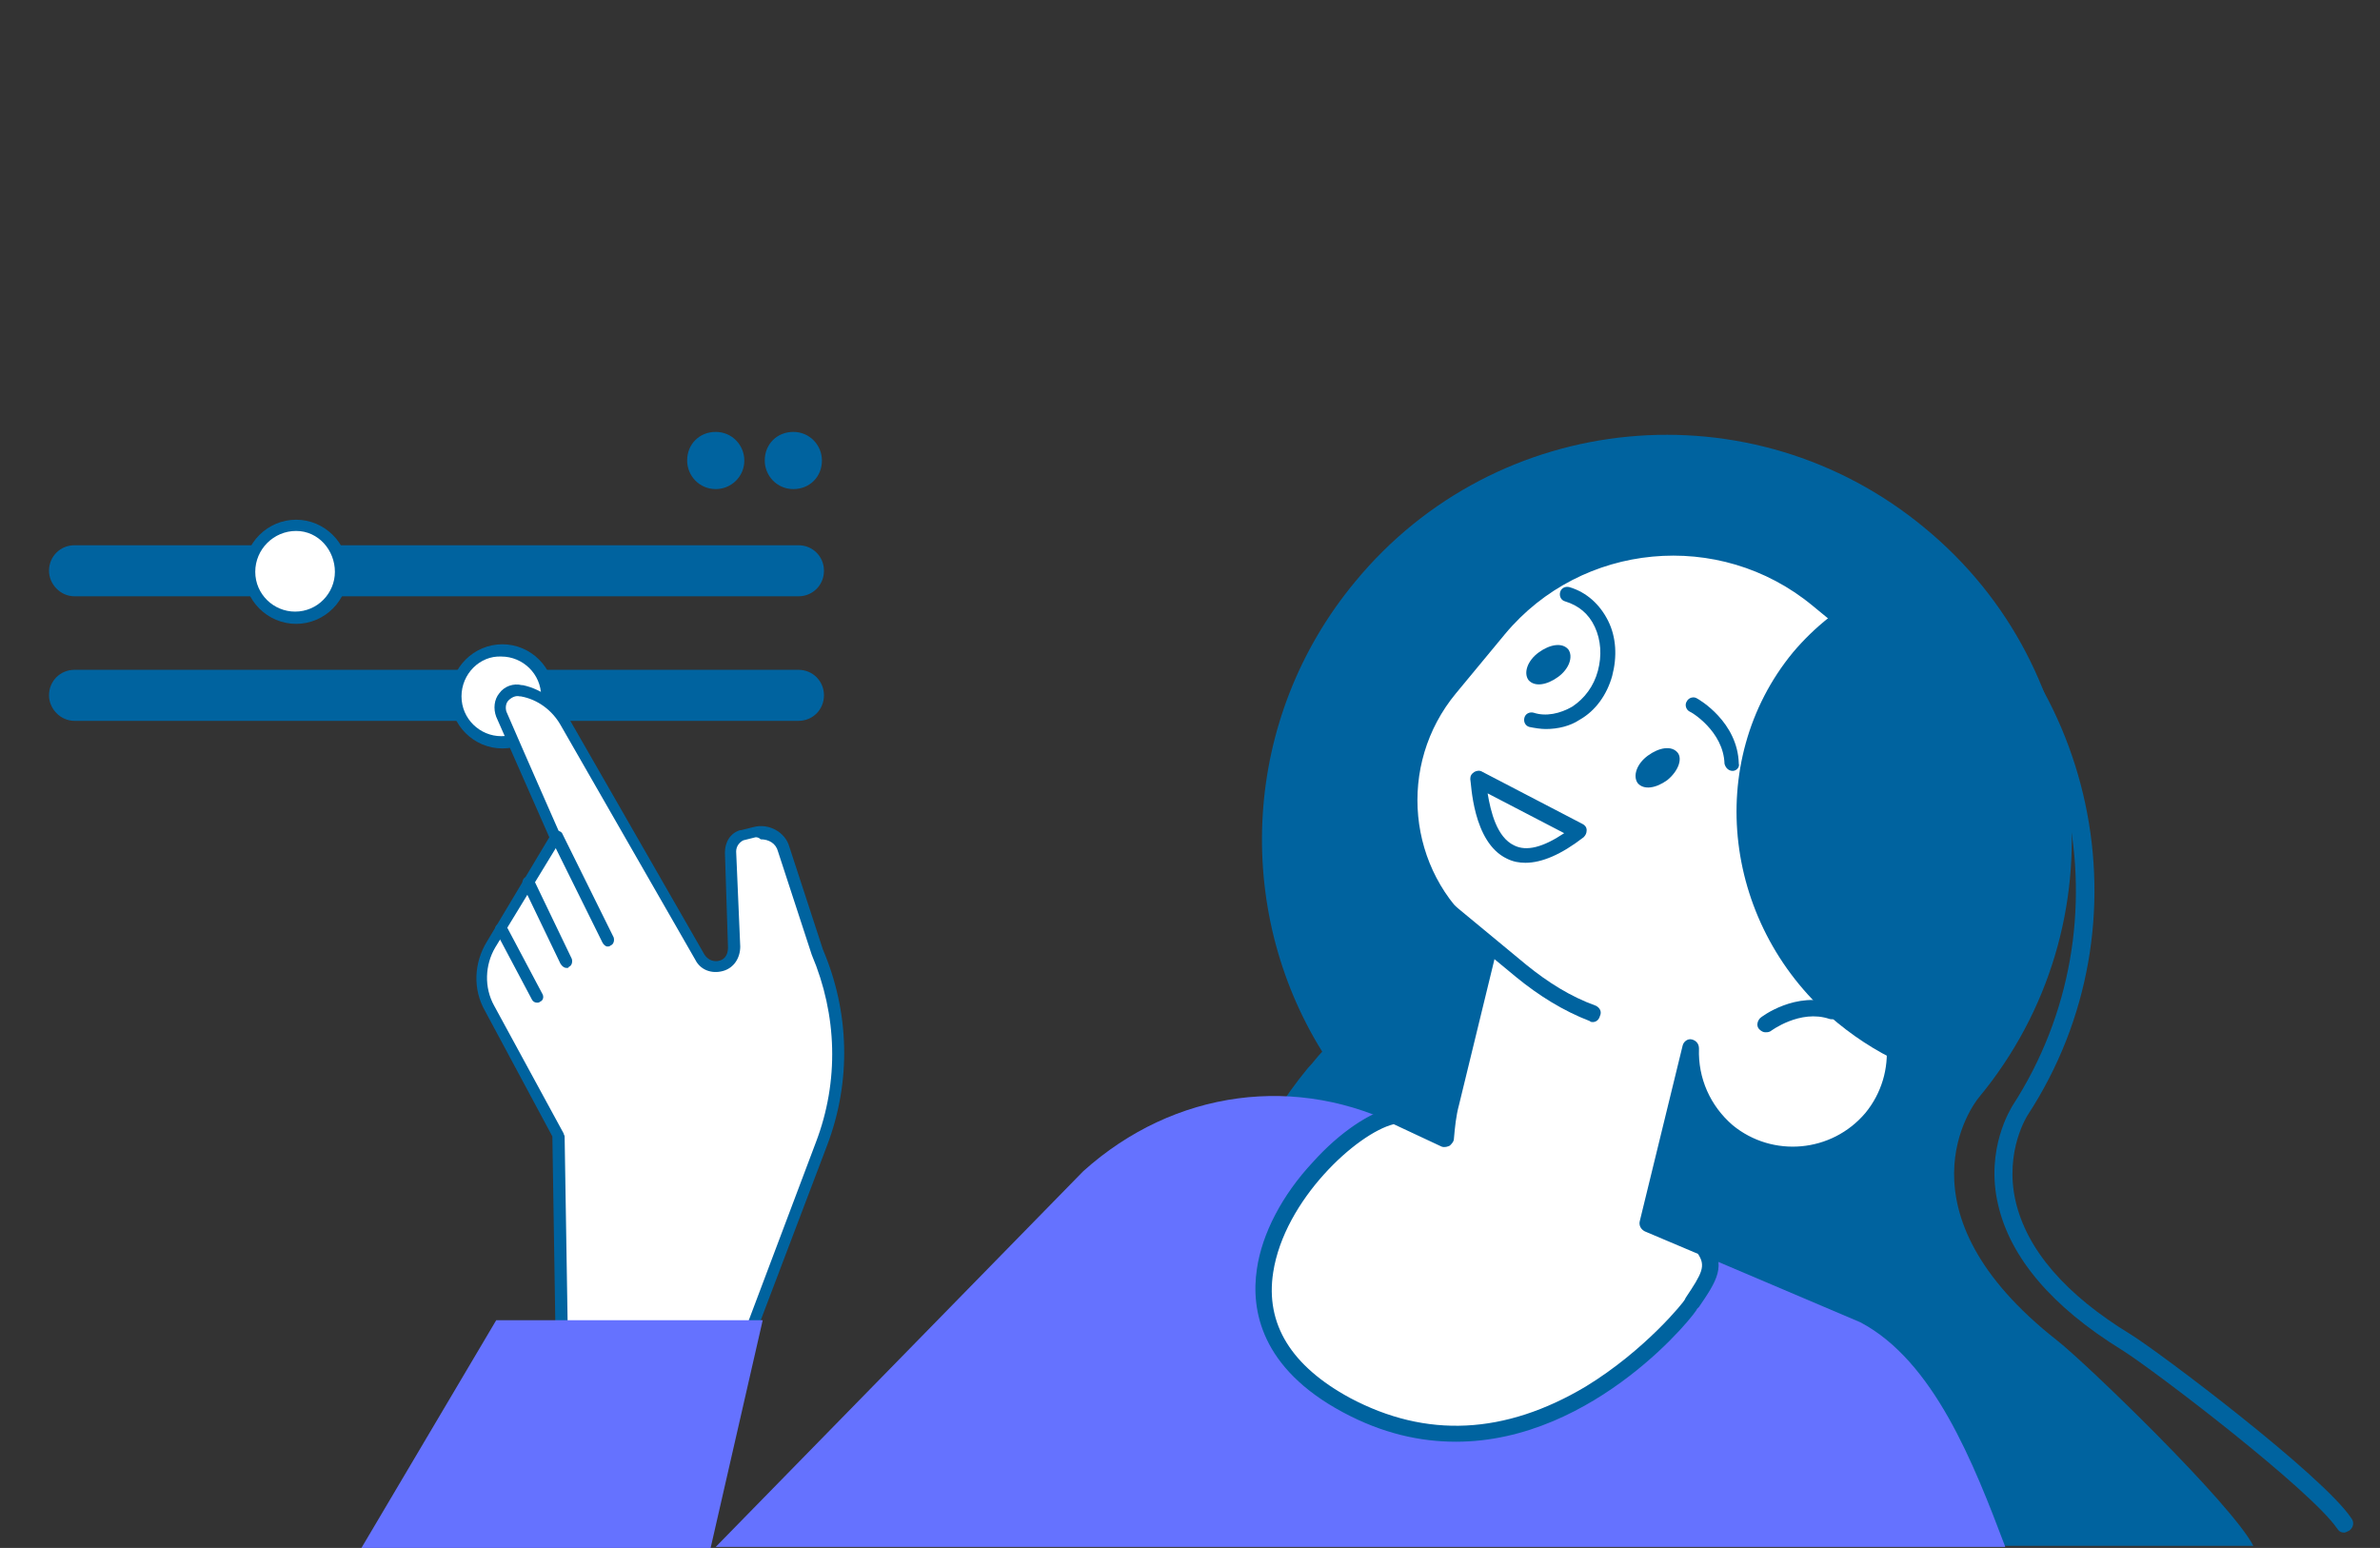
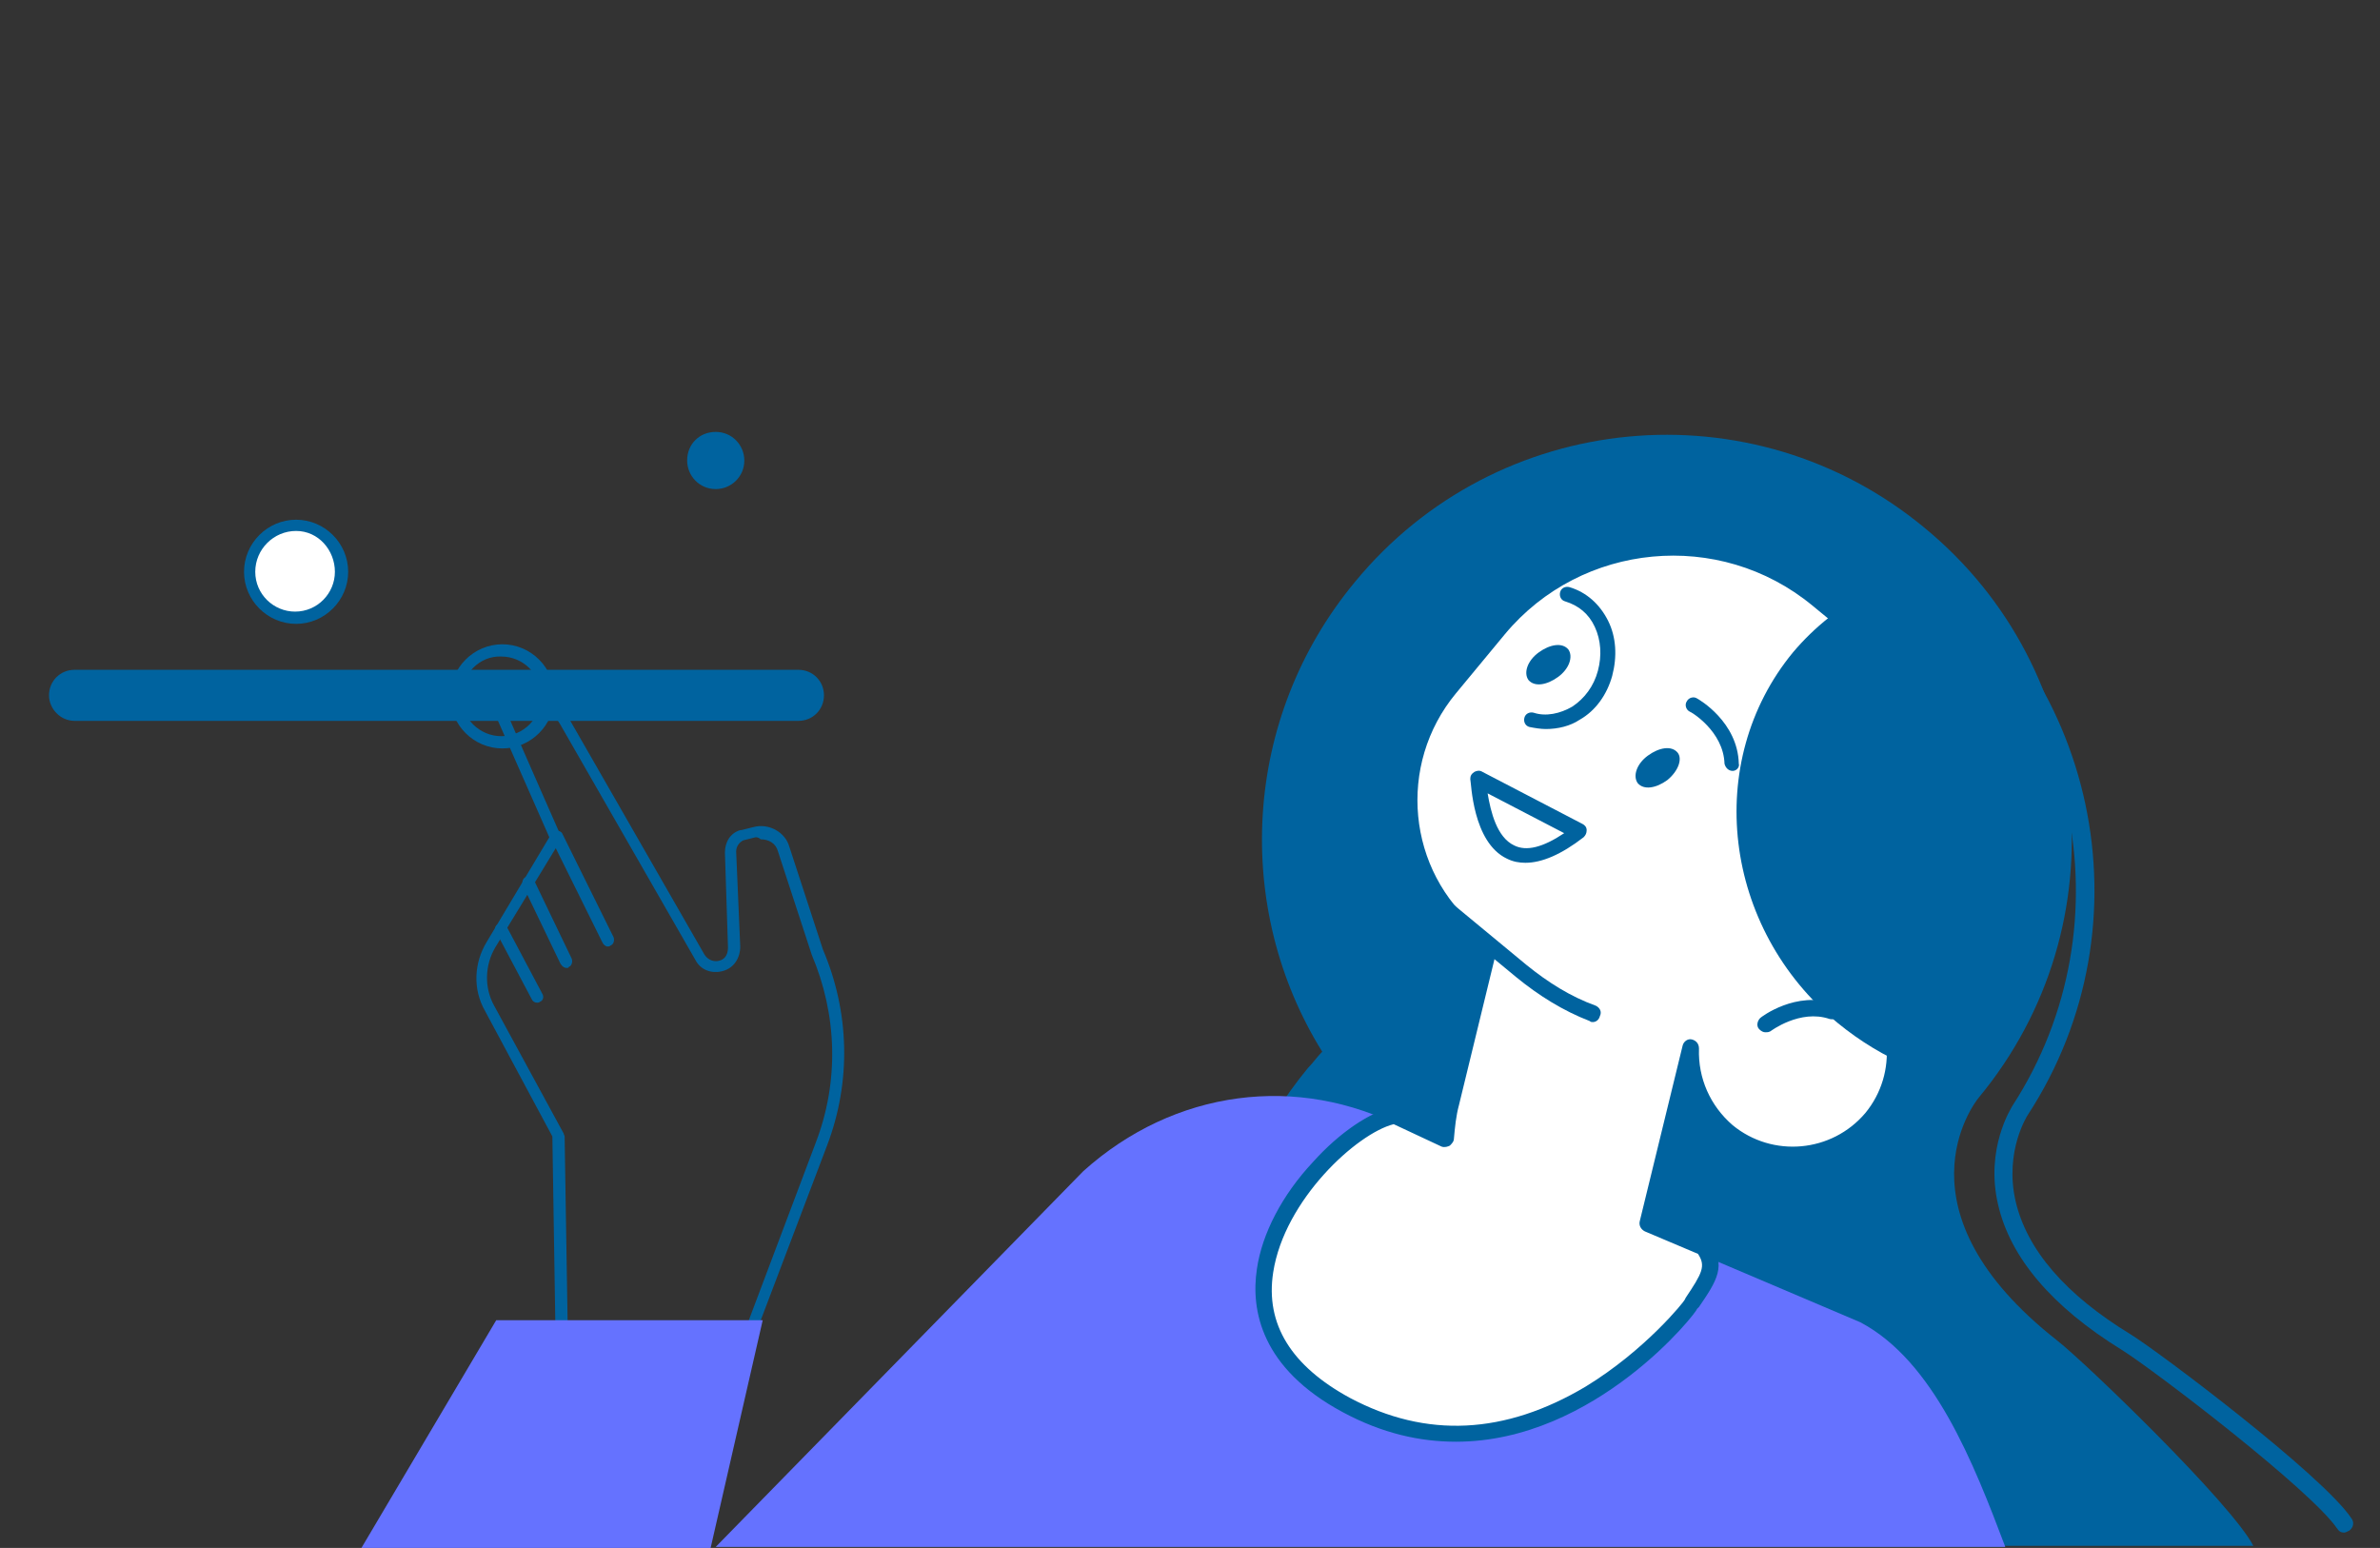
<svg xmlns="http://www.w3.org/2000/svg" version="1.1" id="Calque_1" x="0px" y="0px" viewBox="0 0 233.1 151.6" style="enable-background:new 0 0 233.1 151.6;" xml:space="preserve">
  <rect x="0" y="0" width="233.1" height="151.6" fill="#333333" stroke="none" />
  <style type="text/css">
	.st0{fill:#00639F;}
	.st1{fill:#FFFFFF;}
	.st2{fill:#6572FF;}
</style>
-   <path class="st0" d="M7.3,58.4h70.9c1.4,0,2.5-1.1,2.5-2.5l0,0c0-1.4-1.1-2.5-2.5-2.5H7.3c-1.4,0-2.5,1.1-2.5,2.5l0,0  C4.8,57.2,5.9,58.4,7.3,58.4z" />
  <g>
    <circle class="st1" cx="29" cy="56" r="4.5" />
    <path class="st0" d="M23.9,56c0-2.8,2.3-5.1,5.1-5.1s5.1,2.3,5.1,5.1c0,2.8-2.3,5.1-5.1,5.1S23.9,58.8,23.9,56z M25,56   c0,2.2,1.8,3.9,3.9,3.9c2.2,0,3.9-1.8,3.9-3.9S31.2,52,29,52C26.8,52,25,53.8,25,56z" />
  </g>
  <path class="st0" d="M7.3,70.6h70.9c1.4,0,2.5-1.1,2.5-2.5l0,0c0-1.4-1.1-2.5-2.5-2.5H7.3c-1.4,0-2.5,1.1-2.5,2.5v0  C4.8,69.4,5.9,70.6,7.3,70.6z" />
  <g>
-     <ellipse transform="matrix(0.383 -0.924 0.924 0.383 -32.639 87.515)" class="st1" cx="49.2" cy="68.2" rx="4.5" ry="4.5" />
    <path class="st0" d="M44.1,68.2c0-2.8,2.3-5.1,5.1-5.1c2.8,0,5.1,2.3,5.1,5.1c0,2.8-2.3,5.1-5.1,5.1C46.4,73.3,44.1,71,44.1,68.2z    M45.2,68.2c0,2.2,1.8,3.9,3.9,3.9c2.2,0,3.9-1.8,3.9-3.9c0-2.2-1.8-3.9-3.9-3.9C47,64.2,45.2,66,45.2,68.2z" />
  </g>
  <g>
-     <path class="st1" d="M73.3,130.6l7.1-18.7c2.3-6.1,2.1-12.8-0.4-18.8l0,0L76.7,83c-0.4-1.2-1.6-1.9-2.8-1.6l-1.2,0.3   c-0.7,0.3-1.1,1-1.1,1.7l0.4,9.3c0.1,1.9-2.5,2.6-3.4,1L55.4,70.7c-0.9-1.6-2.4-2.7-4.2-3.1l-0.1,0c-1.4-0.3-2.5,1.1-1.9,2.3   c1.9,4.4,5.3,12.1,5.3,12.1l-6.4,10.5c-1.2,1.9-1.2,4.3-0.2,6.2l6.8,12.5l0.3,19.1L73.3,130.6z" />
    <g>
      <path class="st0" d="M73.3,131.2L55,130.9c-0.3,0-0.6-0.3-0.6-0.6l-0.3-19L47.5,99c-1.2-2.1-1.1-4.7,0.2-6.8L53.8,82    c-0.6-1.4-3.5-7.9-5.2-11.8c-0.3-0.8-0.2-1.7,0.3-2.3c0.5-0.7,1.4-1,2.2-0.8l0.1,0c1.9,0.4,3.6,1.7,4.6,3.4L69,93.5    c0.4,0.6,1,0.7,1.4,0.6c0.5-0.1,0.9-0.5,0.9-1.3L71,83.5c0-1,0.5-1.9,1.5-2.2c0,0,0,0,0.1,0l1.2-0.3c1.5-0.4,3.1,0.5,3.5,1.9    l3.3,10.1c2.6,6.1,2.8,12.9,0.4,19.2l-7.1,18.7C73.8,131,73.6,131.2,73.3,131.2C73.3,131.2,73.3,131.2,73.3,131.2z M74,82    l-1.2,0.3c-0.4,0.2-0.7,0.6-0.7,1.1l0.4,9.3c0,1.1-0.6,2.1-1.7,2.4c-1.1,0.3-2.2-0.1-2.7-1.1L54.9,71c-0.8-1.4-2.2-2.5-3.9-2.8    l-0.1,0c-0.4-0.1-0.8,0.1-1.1,0.4c-0.3,0.3-0.3,0.8-0.2,1.1c1.9,4.4,5.3,12.1,5.3,12.1c0.1,0.2,0.1,0.4,0,0.5l-6.4,10.5    c-1,1.7-1.1,3.9-0.1,5.7l6.8,12.5c0,0.1,0.1,0.2,0.1,0.3l0.3,18.6l17.4,0.3l6.9-18.3c2.3-6,2.1-12.5-0.4-18.4l-3.3-10.1    c-0.2-0.8-0.9-1.2-1.7-1.2C74.3,82,74.1,82,74,82z" />
    </g>
    <g>
      <path class="st0" d="M59.5,92.7c0.1,0,0.2,0,0.3-0.1c0.3-0.1,0.4-0.5,0.3-0.8l-5-10.1c-0.1-0.3-0.5-0.4-0.8-0.3    c-0.3,0.1-0.4,0.5-0.3,0.8l5,10.1C59.1,92.5,59.3,92.7,59.5,92.7z" />
    </g>
    <g>
      <path class="st0" d="M55.5,94.8c0.1,0,0.2,0,0.2-0.1c0.3-0.1,0.4-0.5,0.3-0.8l-3.7-7.7c-0.1-0.3-0.5-0.4-0.8-0.3    c-0.3,0.1-0.4,0.5-0.3,0.8l3.7,7.7C55.1,94.7,55.3,94.8,55.5,94.8z" />
    </g>
    <g>
      <path class="st0" d="M52.6,98.2c0.1,0,0.2,0,0.3-0.1c0.3-0.1,0.4-0.5,0.2-0.8l-3.5-6.6c-0.1-0.3-0.5-0.4-0.8-0.2    c-0.3,0.1-0.4,0.5-0.2,0.8l3.5,6.6C52.2,98.1,52.4,98.2,52.6,98.2z" />
    </g>
  </g>
  <polygon class="st2" points="69.6,151.6 74.7,129.3 48.6,129.3 35.4,151.6 " />
-   <path class="st0" d="M74.9,45.1c0,1.5,1.2,2.8,2.8,2.8s2.8-1.2,2.8-2.8c0-1.5-1.2-2.8-2.8-2.8S74.9,43.5,74.9,45.1z" />
  <path class="st0" d="M67.3,45.1c0,1.5,1.2,2.8,2.8,2.8c1.5,0,2.8-1.2,2.8-2.8c0-1.5-1.2-2.8-2.8-2.8C68.5,42.3,67.3,43.5,67.3,45.1z  " />
  <g>
    <path class="st0" d="M121.4,143.7c0.8,2.7,1.7,5.3,2.7,7.7h96.6c-2.2-4.2-16.4-17.9-19.2-20.1c-16.2-12.7-8.2-23.2-7.7-23.8   c14-16.9,11.6-41.9-5.3-55.8c-16.9-14-41.9-11.6-55.8,5.3c-11.1,13.4-11.9,32-3.2,46c-0.5,0.5-0.9,1.1-1.4,1.6   C118.7,116,116.6,130.9,121.4,143.7z" />
    <g>
      <path class="st0" d="M229.6,150.1c-0.3,0-0.5-0.1-0.7-0.4c-2.6-3.8-17.9-15.5-21.1-17.5c-6.8-4.2-10.9-9-12.1-14.2    c-1.3-5.5,1.3-9.5,1.4-9.7c11.6-17.9,6.5-42-11.4-53.7c-0.4-0.3-0.5-0.8-0.2-1.2c0.2-0.4,0.8-0.5,1.2-0.2    c18.7,12.1,24.1,37.3,11.9,56c0,0-2.3,3.5-1.2,8.4c1.1,4.8,4.9,9.2,11.3,13.1c2.9,1.8,18.8,13.8,21.6,18c0.3,0.4,0.2,0.9-0.2,1.2    C229.9,150,229.7,150.1,229.6,150.1z" />
    </g>
    <path class="st2" d="M70.1,151.5l36-36.8c8.9-8,21-9.6,31.4-4.2l44.7,19c7.2,3.8,11.1,13.8,14.2,22l0,0H70.1z" />
    <g>
      <path class="st1" d="M178.3,58.5l12.9,10.6c4.5,3.8,5.2,10.6,1.4,15.1l-5.1,6.2c-1.6,1.9-3.4,3.6-5.3,4.9    c4.2,3.5,4.8,9.8,1.3,14.1c-3.5,4.3-9.9,4.9-14.1,1.3c-2.5-2.1-3.7-5.1-3.6-8.1l-4.2,17.2l5.4,2.3c1.5,1.8,0.6,3-1.2,5.6    c0,0-15.1,19.9-33.8,9.8c-17.8-9.5-1.7-27.1,4.7-28.4l5.2,2.2c0-1.1,0.2-2.3,0.5-3.4l3.7-15.2l-1.5-1.2c-7.3-6.1-8.4-17-2.3-24.3    l4.8-5.8C154.8,52.1,168.9,50.7,178.3,58.5z" />
      <path class="st0" d="M142.6,141.2c-3.5,0-7.2-0.8-11.1-2.9c-8-4.3-9-10-8.4-14c0.5-3.5,2.5-7.3,5.5-10.5c2.6-2.9,5.6-4.9,7.9-5.4    c0.2,0,0.3,0,0.5,0.1l4.1,1.7c0.1-0.8,0.2-1.6,0.4-2.4l3.6-14.7l-1.1-0.9c-7.7-6.4-8.8-17.8-2.4-25.5l4.8-5.8    c8.1-9.8,22.6-11.2,32.4-3.1l12.9,10.6c2.4,2,3.8,4.7,4.1,7.8c0.3,3.1-0.6,6.1-2.6,8.5l-5.1,6.2c-1.4,1.7-2.9,3.2-4.6,4.5    c3.9,3.9,4.2,10.2,0.6,14.6c-3.8,4.6-10.7,5.3-15.3,1.5c-1.5-1.2-2.6-2.8-3.3-4.6l-3.1,12.5l4.7,2c0.1,0.1,0.2,0.1,0.3,0.2    c1.8,2.3,0.7,3.9-1,6.4l-0.2,0.2C166.3,128.4,156.3,141.2,142.6,141.2z M136.5,110.1c-3.6,0.9-10.7,7.4-11.8,14.5    c-0.8,5.1,1.8,9.2,7.5,12.3c7.5,4,15.2,3.6,23.1-1.1c5.9-3.6,9.7-8.4,9.7-8.5l0.1-0.2c1.6-2.4,2-3.1,1.2-4.3l-5.2-2.2    c-0.4-0.2-0.6-0.6-0.5-1l4.2-17.2c0.1-0.4,0.5-0.7,0.9-0.6c0.4,0.1,0.7,0.4,0.7,0.9c-0.1,2.9,1.1,5.6,3.3,7.5    c3.9,3.2,9.7,2.7,13-1.2c3.2-3.9,2.7-9.7-1.2-12.9c-0.2-0.2-0.3-0.4-0.3-0.7c0-0.3,0.1-0.5,0.3-0.6c1.9-1.4,3.6-3,5.1-4.8l5.1-6.2    c1.7-2,2.5-4.6,2.2-7.2c-0.2-2.6-1.5-5-3.5-6.7l-12.9-10.6l0,0c-9.1-7.5-22.6-6.2-30.1,2.8l-4.8,5.8c-5.8,7-4.8,17.4,2.2,23.1    l1.5,1.2c0.2,0.2,0.4,0.5,0.3,0.8l-3.7,15.2c-0.3,1.1-0.4,2.2-0.5,3.3c0,0.3-0.2,0.5-0.4,0.7c-0.2,0.1-0.5,0.2-0.8,0.1    L136.5,110.1z" />
    </g>
    <g>
      <path class="st0" d="M156,100.1c-0.1,0-0.2,0-0.3-0.1c-2.6-1-5-2.5-7.2-4.3l-10.4-8.6c-0.3-0.3-0.4-0.7-0.1-1.1    c0.3-0.3,0.7-0.4,1.1-0.1l10.4,8.6c2.1,1.7,4.3,3.1,6.8,4c0.4,0.2,0.6,0.6,0.4,1C156.6,99.9,156.3,100.1,156,100.1z" />
    </g>
    <path class="st0" d="M192.1,55.2c13.1,14,14.4,35.7,2.5,51.2c-5.1-0.5-10.2-2.6-14.6-6.2c-11.3-9.3-13.2-25.6-4.4-36.3   C179.9,58.8,185.9,55.9,192.1,55.2z" />
    <g>
      <path class="st0" d="M172.9,101.1c-0.2,0-0.4-0.1-0.6-0.3c-0.3-0.3-0.2-0.8,0.1-1.1c0.1-0.1,3.5-2.7,7.3-1.4    c0.4,0.1,0.6,0.6,0.5,1c-0.1,0.4-0.6,0.6-1,0.5c-2.9-1-5.8,1.2-5.8,1.2C173.2,101.1,173.1,101.1,172.9,101.1z" />
    </g>
    <path class="st0" d="M163.3,76.4c-1.1,0.8-2.3,1-2.9,0.3c-0.5-0.7-0.1-1.9,1-2.7c1.1-0.8,2.3-1,2.9-0.3   C164.8,74.3,164.4,75.5,163.3,76.4z" />
    <path class="st0" d="M152.6,66.3c-1.1,0.8-2.3,1-2.9,0.3c-0.5-0.7-0.1-1.9,1-2.7c1.1-0.8,2.3-1,2.9-0.3   C154.1,64.3,153.7,65.5,152.6,66.3z" />
    <g>
      <path class="st0" d="M169.7,75.5c-0.4,0-0.7-0.3-0.8-0.7c-0.1-3.2-3.3-5.1-3.4-5.1c-0.4-0.2-0.5-0.7-0.3-1c0.2-0.4,0.7-0.5,1-0.3    c0.2,0.1,4,2.3,4.1,6.4C170.4,75.1,170.1,75.5,169.7,75.5C169.7,75.5,169.7,75.5,169.7,75.5z" />
    </g>
    <g>
      <path class="st0" d="M149.4,84.5c-0.6,0-1.2-0.1-1.8-0.4c-3.4-1.6-3.5-7.5-3.6-7.8c0-0.3,0.1-0.5,0.4-0.7c0.2-0.1,0.5-0.2,0.8,0    l9.8,5.1c0.2,0.1,0.4,0.3,0.4,0.6c0,0.3-0.1,0.5-0.3,0.7C152.9,83.7,151,84.5,149.4,84.5z M145.7,77.7c0.3,1.8,0.9,4.3,2.6,5.1    c1.2,0.6,2.8,0.2,4.9-1.2L145.7,77.7z" />
    </g>
    <g>
      <path class="st0" d="M151.4,71.4c-0.5,0-1.1-0.1-1.6-0.2c-0.4-0.1-0.6-0.5-0.5-0.9c0.1-0.4,0.5-0.6,0.9-0.5    c1.2,0.4,2.6,0.1,3.8-0.6c1.2-0.8,2.1-2,2.5-3.5c0.4-1.5,0.3-3-0.3-4.3c-0.6-1.3-1.6-2.1-2.9-2.5c-0.4-0.1-0.6-0.5-0.5-0.9    c0.1-0.4,0.5-0.6,0.9-0.5c1.7,0.5,3,1.7,3.8,3.3c0.8,1.6,0.9,3.5,0.4,5.4c-0.5,1.8-1.6,3.4-3.2,4.3    C153.8,71.1,152.6,71.4,151.4,71.4z" />
    </g>
  </g>
</svg>